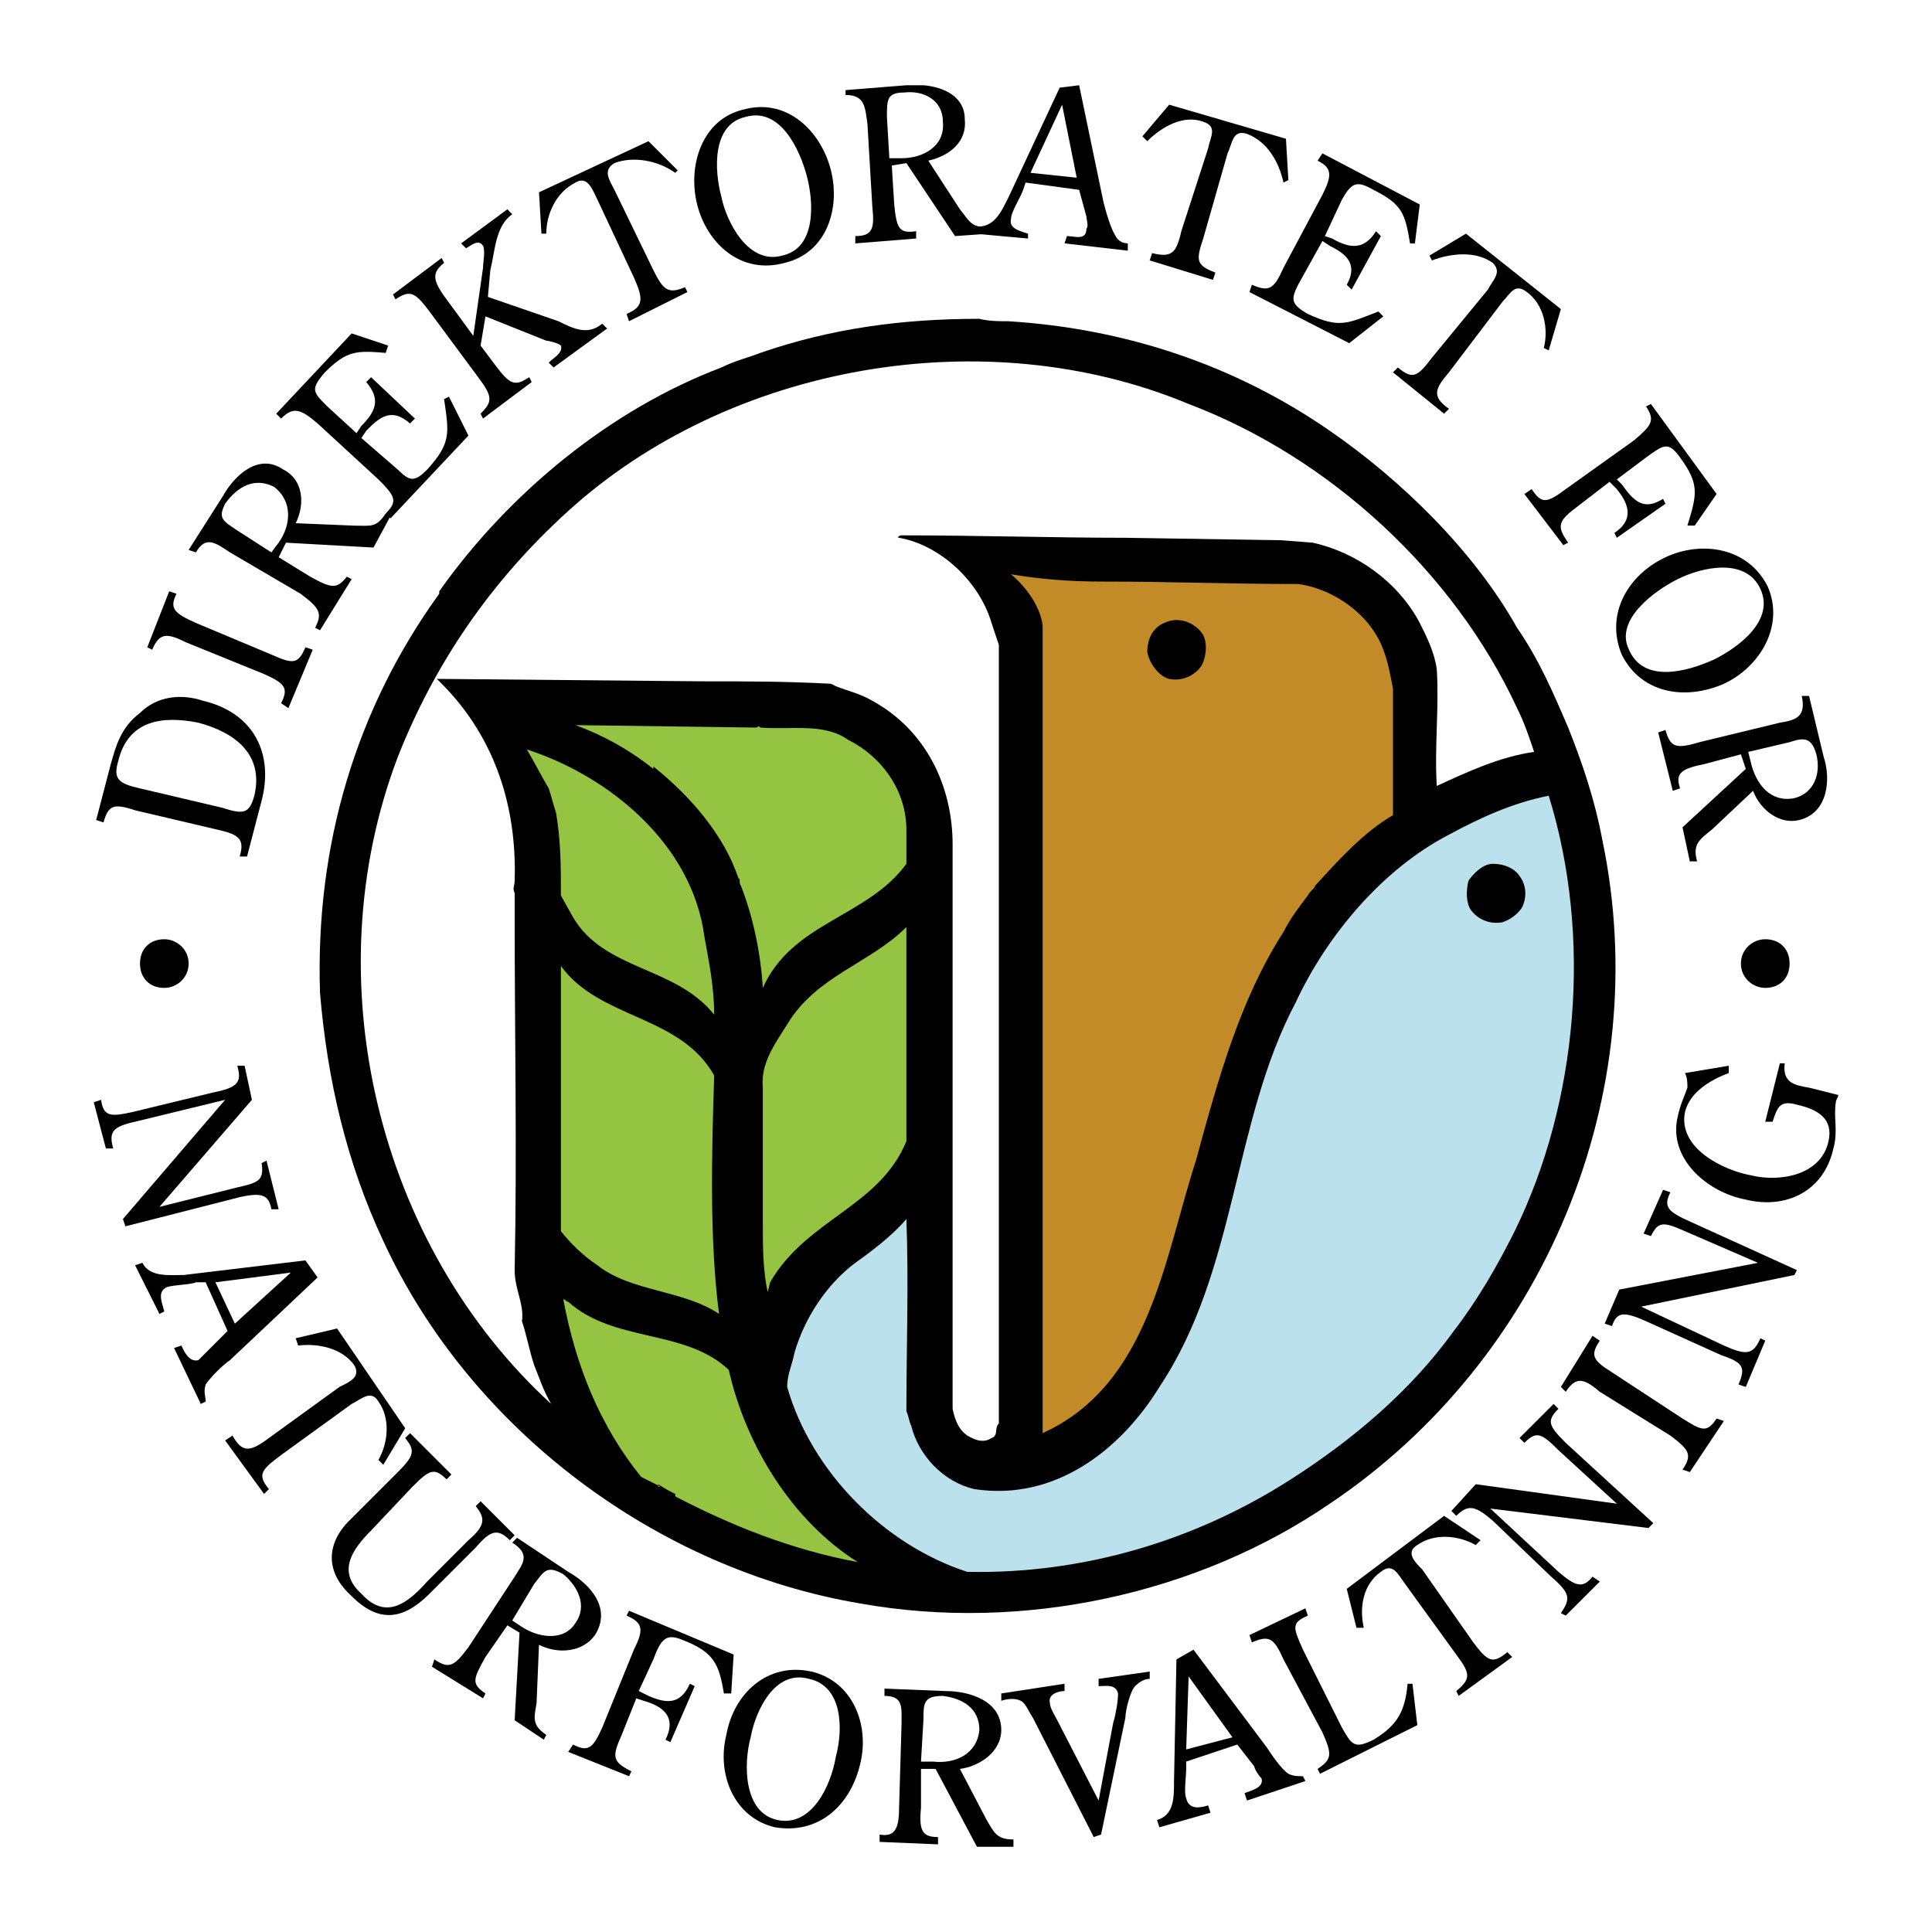
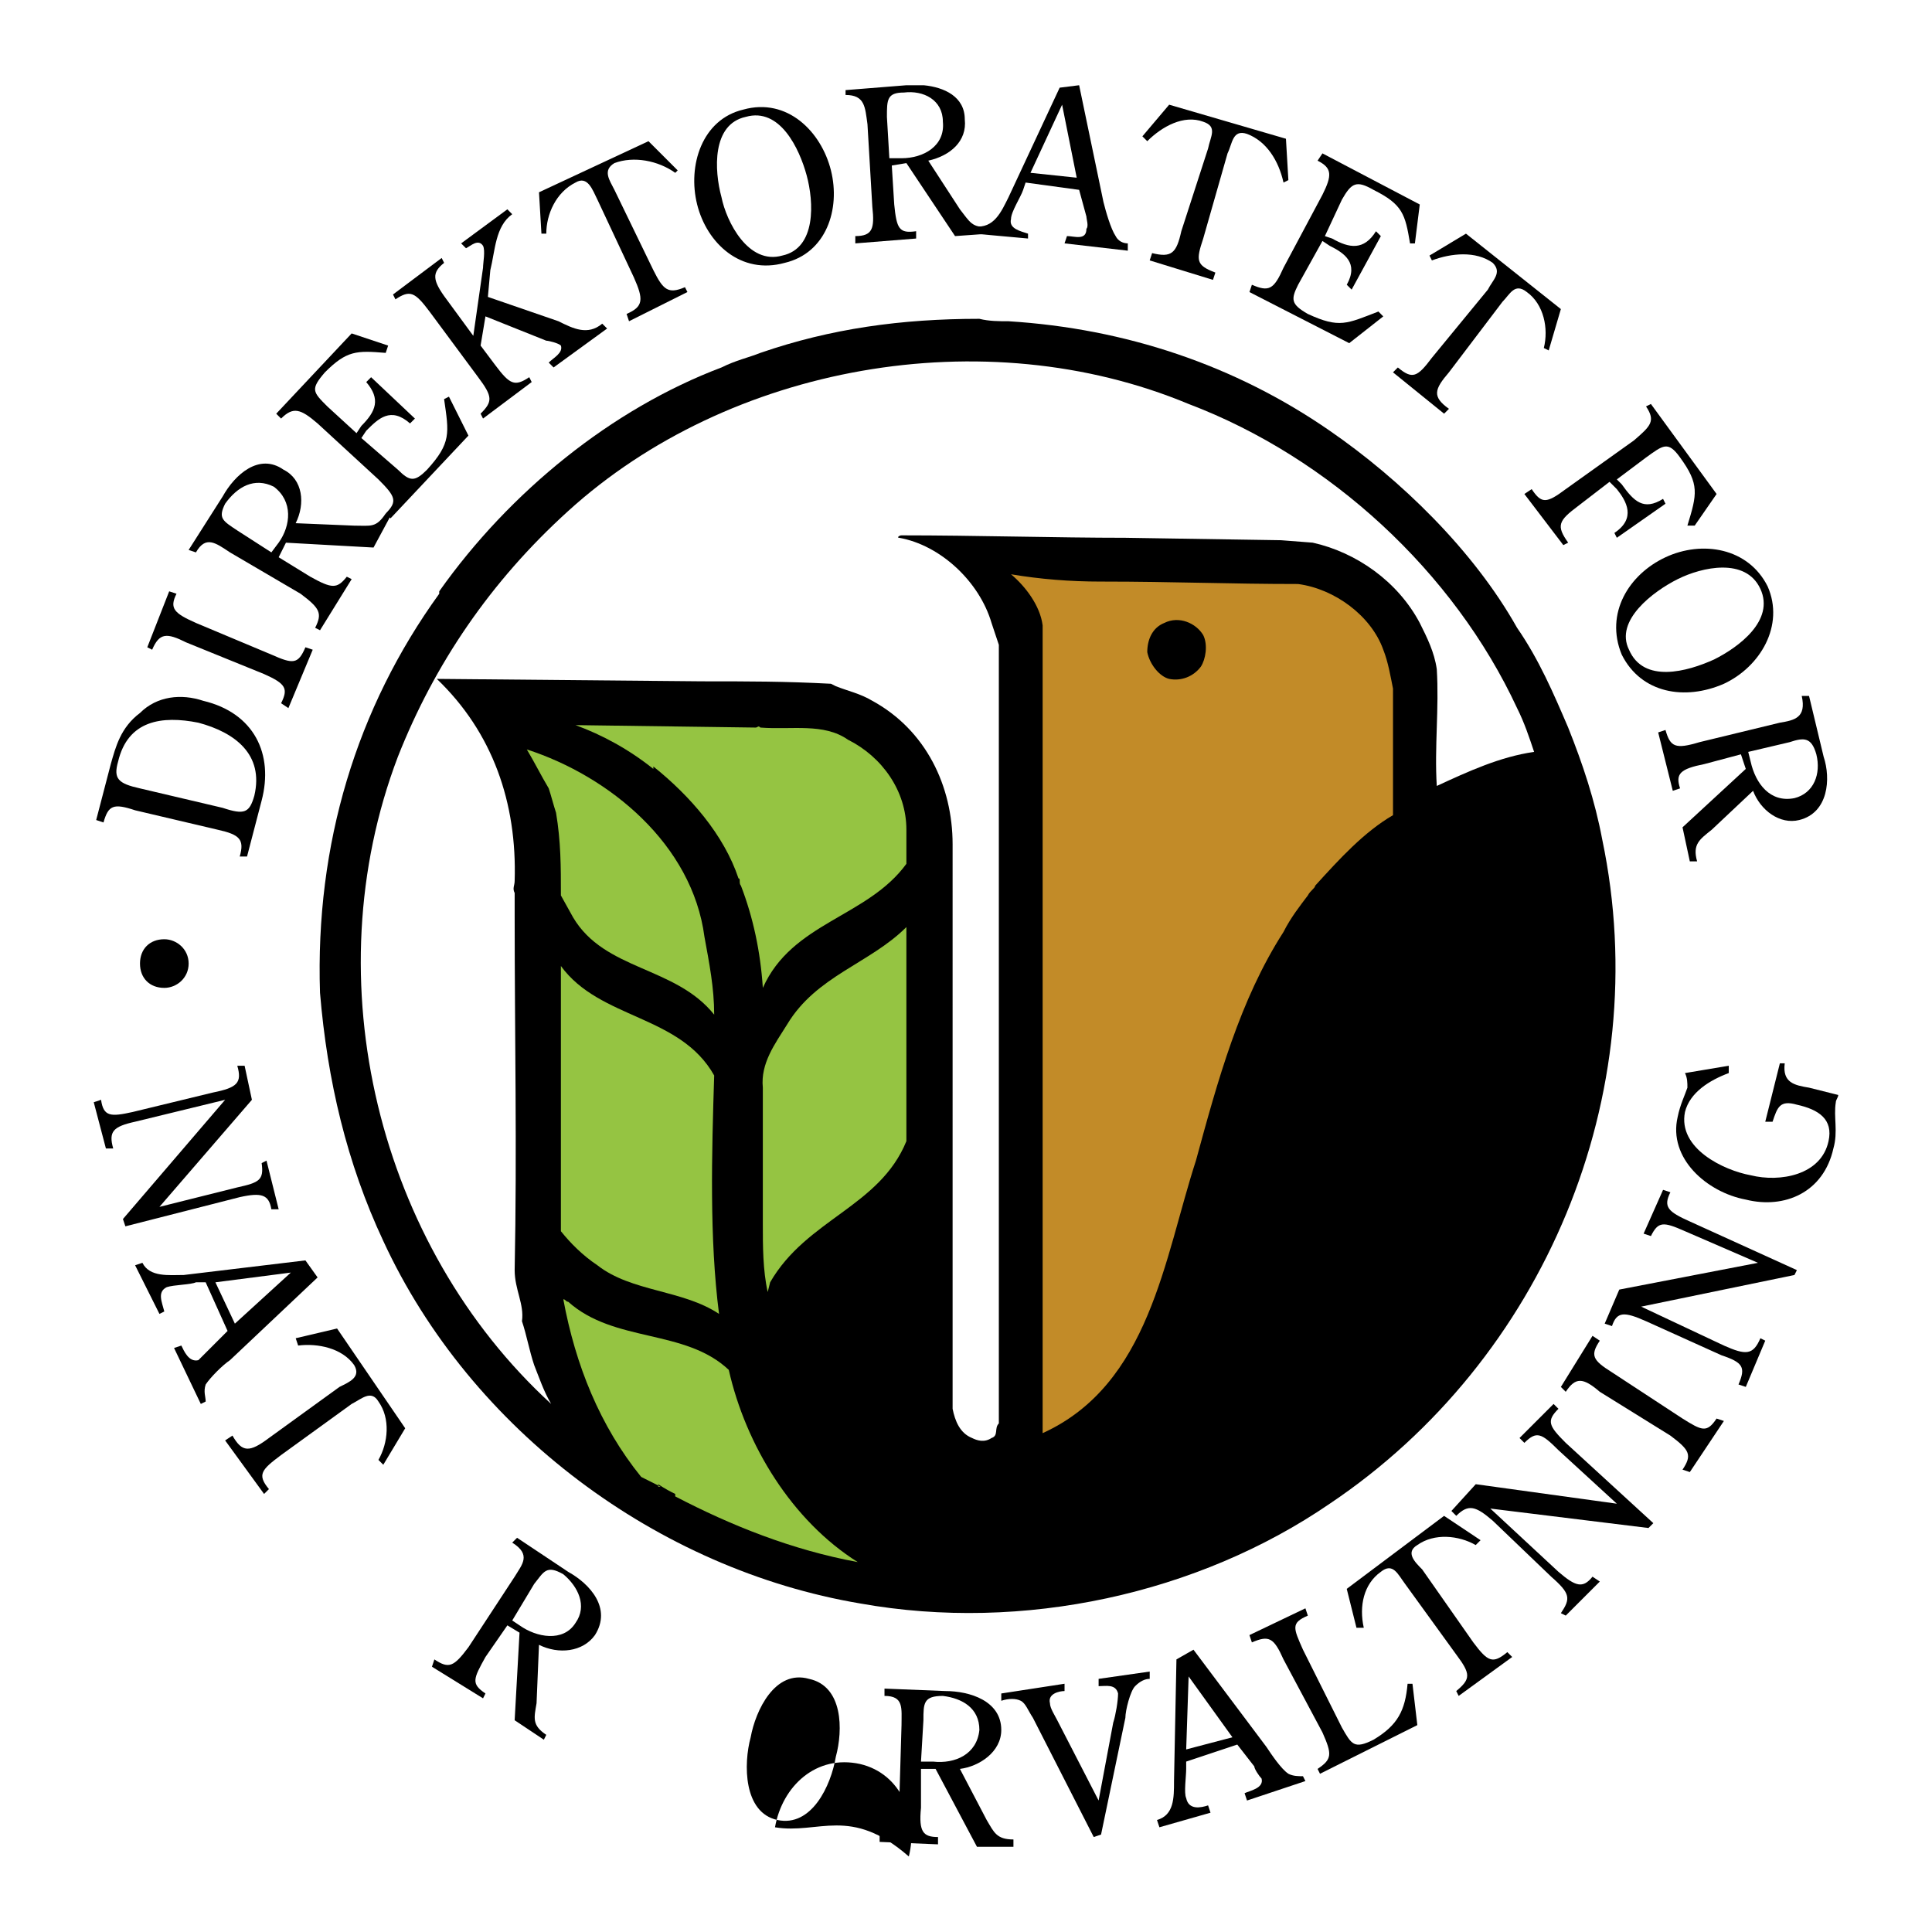
<svg xmlns="http://www.w3.org/2000/svg" version="1.0" id="Layer_1" x="0px" y="0px" width="192.756px" height="192.756px" viewBox="0 0 192.756 192.756" enable-background="new 0 0 192.756 192.756" xml:space="preserve">
  <g>
    <polygon fill-rule="evenodd" clip-rule="evenodd" fill="#FFFFFF" points="0,0 192.756,0 192.756,192.756 0,192.756 0,0  " />
    <path fill-rule="evenodd" clip-rule="evenodd" d="M100.626,32.051c11.651,0.728,22.575,4.37,32.042,10.923   c7.04,4.855,14.322,11.895,18.691,19.662c2.185,3.156,3.642,6.555,5.098,9.953c1.457,3.642,2.67,7.283,3.398,11.167   c5.341,25.489-5.826,51.948-27.188,66.27c-13.107,8.98-30.586,12.865-46.85,9.951c-20.148-3.398-38.839-17.234-47.578-36.168   c-3.641-7.768-5.583-16.021-6.312-24.76c-0.485-14.808,3.641-28.402,11.895-39.811v-0.242c7.04-9.953,17.235-18.206,28.158-22.333   c1.457-0.729,2.67-0.971,3.884-1.457c7.039-2.428,14.079-3.398,21.847-3.398C98.684,32.051,99.655,32.051,100.626,32.051   L100.626,32.051z" />
    <path fill-rule="evenodd" clip-rule="evenodd" fill="#FFFFFF" d="M151.359,70.647c0.729,1.457,1.214,2.913,1.699,4.37   c-3.398,0.485-6.554,1.942-9.71,3.398c-0.242-3.884,0.243-7.768,0-11.652c-0.242-1.699-0.971-3.156-1.699-4.612   c-2.185-4.126-6.312-7.04-10.681-8.01l-3.155-0.243l-15.536-0.243c-6.797,0-15.05-0.243-22.332-0.243   c-0.243,0-0.485,0.243-0.243,0.243c4.126,0.729,8.01,4.37,9.224,8.496l0.729,2.185v77.678c-0.485,0.486,0,1.215-0.729,1.457   c-0.729,0.484-1.457,0.242-1.942,0c-1.214-0.486-1.699-1.699-1.942-2.914V84.241c0-5.826-2.67-11.409-8.011-14.322   c-1.214-0.728-2.427-0.971-3.641-1.457l-0.486-0.243c-4.612-0.243-8.253-0.243-12.865-0.243l-26.459-0.243l0,0   c5.583,5.34,8.01,12.38,7.768,20.147c0,0.486-0.243,0.729,0,1.214v2.185c0,12.138,0.243,23.304,0,35.44   c0,1.941,0.971,3.398,0.729,5.098c0.485,1.457,0.728,2.914,1.214,4.369c0.485,1.215,0.971,2.672,1.699,3.885   c-17.235-15.779-23.789-42.238-15.293-64.57c3.641-9.224,9.225-17.478,16.993-24.517C72.71,36.42,98.198,31.808,118.589,40.304   C132.668,45.645,145.048,57.053,151.359,70.647L151.359,70.647z" />
    <path fill-rule="evenodd" clip-rule="evenodd" fill="#C28B28" d="M109.851,58.024c0.242,0,0.242,0,0.242,0   c6.797,0,12.623,0.243,19.42,0.243c3.641,0.486,7.282,3.156,8.496,6.554c0.485,1.214,0.728,2.67,0.971,3.884v12.623   c-2.913,1.7-5.341,4.37-7.768,7.04c0,0.243-0.485,0.485-0.729,0.971c-0.729,0.971-1.699,2.185-2.428,3.641   c-4.369,6.798-6.554,14.808-8.738,22.817l0,0c-3.156,9.711-4.612,22.334-15.293,27.188v-80.59   c-0.243-1.942-1.699-3.884-3.155-5.098C103.781,57.782,106.694,58.024,109.851,58.024L109.851,58.024z" />
    <path fill-rule="evenodd" clip-rule="evenodd" d="M120.046,63.365c0.485,0.971,0.242,2.428-0.243,3.156   c-0.729,0.971-1.942,1.457-3.155,1.214c-0.972-0.243-1.942-1.457-2.185-2.67c0-1.214,0.484-2.428,1.698-2.913   C117.618,61.423,119.317,62.151,120.046,63.365L120.046,63.365z" />
-     <path fill-rule="evenodd" clip-rule="evenodd" fill="#BBE1EC" d="M151.117,122.838c-1.699,3.398-3.642,6.797-6.069,9.951   c-4.369,6.07-10.195,10.924-16.264,14.809c-9.467,6.068-20.634,9.467-32.285,9.225c-8.253-2.672-15.536-9.953-17.963-18.449   c0-1.215,0.486-2.186,0.729-3.398c0.971-3.398,3.155-6.797,6.068-8.982c1.699-1.213,3.641-2.67,5.098-4.369   c0.243,6.312,0,12.865,0,19.178c0.243,0.484,0.243,0.971,0.485,1.457c0.729,2.912,3.156,5.582,6.312,6.311   c8.011,1.213,14.564-3.885,18.448-10.195c7.768-11.652,7.283-26.459,13.594-38.354c3.156-6.797,8.739-13.351,15.293-16.75   c3.156-1.7,6.312-3.156,9.953-3.884C158.885,93.465,157.428,109.971,151.117,122.838L151.117,122.838z" />
    <path fill-rule="evenodd" clip-rule="evenodd" d="M151.603,87.396c0.728,0.971,0.728,2.185,0.242,3.156   c-0.485,0.728-1.214,1.214-1.941,1.456c-1.214,0.243-2.428-0.242-3.156-1.213c-0.485-0.728-0.485-1.942-0.242-2.913   c0.485-0.728,1.456-1.699,2.427-1.699C150.146,86.183,151.117,86.668,151.603,87.396L151.603,87.396z" />
    <path fill-rule="evenodd" clip-rule="evenodd" fill="#95C442" d="M75.38,72.589c0.243,0,0.243-0.243,0.486,0   c3.156,0.243,6.311-0.485,8.739,1.214c3.398,1.699,5.826,5.098,5.826,8.981v3.398c-3.884,5.341-11.409,5.826-14.322,12.38   c-0.242-3.641-0.971-7.039-2.185-10.195c-0.243-0.243,0-0.729-0.243-0.729c-1.457-4.369-4.855-8.253-8.496-11.166v0.243   c-2.428-1.942-5.098-3.398-7.768-4.37L75.38,72.589L75.38,72.589z" />
    <path fill-rule="evenodd" clip-rule="evenodd" fill="#95C442" d="M70.283,93.465c0.486,2.67,0.971,5.097,0.971,7.767   c-3.884-4.854-10.923-4.369-14.079-9.709l-1.214-2.185c0-2.913,0-5.34-0.485-8.253c-0.243-0.729-0.486-1.7-0.729-2.428   c-0.728-1.214-1.456-2.67-2.185-3.884C60.816,77.444,69.069,84.241,70.283,93.465L70.283,93.465z" />
    <path fill-rule="evenodd" clip-rule="evenodd" fill="#95C442" d="M90.431,113.855c-2.67,6.555-9.953,7.768-13.594,14.08   l-0.243,0.971c-0.486-2.186-0.486-4.613-0.486-6.797v-13.594c-0.242-2.428,1.214-4.369,2.428-6.312   c2.913-4.854,8.253-6.068,11.895-9.709V113.855L90.431,113.855z" />
    <path fill-rule="evenodd" clip-rule="evenodd" fill="#95C442" d="M71.254,107.301c-0.243,7.77-0.485,16.266,0.485,23.789   c-3.641-2.428-8.739-2.184-12.137-4.854c-1.457-0.973-2.67-2.186-3.641-3.398v-13.594c0-4.127,0-8.74,0-12.866   C59.845,101.719,67.855,101.232,71.254,107.301L71.254,107.301z" />
    <path fill-rule="evenodd" clip-rule="evenodd" fill="#95C442" d="M56.689,129.877L56.689,129.877   c4.612,4.127,11.651,2.67,16.021,6.797c1.699,7.525,6.312,15.051,12.865,19.176c-6.554-1.213-12.623-3.641-18.206-6.553v-0.244   c-0.486-0.242-0.971-0.484-1.7-0.971v0.244h0.243l-1.942-0.973c-4.127-5.096-6.554-11.166-7.768-17.719   C56.446,129.635,56.446,129.877,56.689,129.877L56.689,129.877z" />
    <path fill-rule="evenodd" clip-rule="evenodd" d="M24.647,85.455h-0.729c0.486-1.699,0-2.185-2.185-2.67l-8.253-1.942   c-2.185-0.728-2.67-0.485-3.155,1.214l-0.729-0.243l1.457-5.583c0.485-1.7,0.971-3.642,2.913-5.098   c1.699-1.699,4.126-1.941,6.311-1.213c5.098,1.213,7.04,5.34,5.826,9.953L24.647,85.455L24.647,85.455z M22.219,80.6   c2.185,0.728,2.67,0.486,3.156-1.214c0.971-4.126-1.942-6.311-5.583-7.282c-3.641-0.728-7.04-0.243-8.011,3.884   c-0.485,1.7,0,2.185,2.185,2.67L22.219,80.6L22.219,80.6z" />
    <path fill-rule="evenodd" clip-rule="evenodd" d="M27.074,65.307c2.185,0.971,2.67,0.971,3.398-0.728l0.729,0.243l-2.428,5.826   l-0.728-0.485c0.728-1.457,0.485-1.942-1.699-2.913l-7.768-3.156c-1.942-0.971-2.67-0.971-3.398,0.729l-0.485-0.243l2.185-5.583   l0.729,0.242c-0.729,1.457-0.243,1.942,1.942,2.913L27.074,65.307L27.074,65.307z" />
    <path fill-rule="evenodd" clip-rule="evenodd" d="M27.803,55.597l3.156,1.942c2.185,1.214,2.67,1.214,3.641,0l0.485,0.243   l-3.156,5.098l-0.485-0.243c0.728-1.456,0.485-1.942-1.457-3.398l-7.04-4.126c-1.457-0.971-2.427-1.699-3.398,0l-0.729-0.243   l3.398-5.34c1.214-2.185,3.641-4.37,6.069-2.67c1.942,0.971,2.185,3.398,1.213,5.34l5.826,0.243c1.699,0,2.185,0.243,3.156-1.214   l0.485,0.243l-1.699,3.156l-8.739-0.485L27.803,55.597L27.803,55.597z M27.074,55.111l0.729-0.971   c1.214-1.699,1.456-4.127-0.486-5.583c-1.942-0.971-3.641,0-4.855,1.699c-0.728,1.457-0.243,1.7,1.214,2.67L27.074,55.111   L27.074,55.111z" />
    <path fill-rule="evenodd" clip-rule="evenodd" d="M41.396,41.76l-0.486,0.486c-1.942-1.699-3.156-0.486-4.369,0.728l-0.486,0.729   l3.641,3.156c1.214,1.213,1.7,1.213,2.913,0c2.428-2.67,2.185-3.642,1.699-7.04l0.485-0.243l1.942,3.884l-7.768,8.253l-0.485-0.485   c1.213-1.214,0.971-1.699-0.729-3.398l-6.068-5.583c-1.699-1.457-2.428-1.699-3.641-0.486l-0.485-0.485l7.525-8.01l3.641,1.213   l-0.243,0.729c-2.913-0.243-3.884-0.243-6.068,1.942c-1.457,1.699-1.214,1.942,0.242,3.398l2.913,2.67l0.485-0.728   c1.457-1.457,1.942-2.67,0.486-4.37l0.485-0.485L41.396,41.76L41.396,41.76z" />
    <path fill-rule="evenodd" clip-rule="evenodd" d="M48.193,26.71c0-0.485,0.243-1.699,0-2.185c-0.485-0.728-1.213,0-1.699,0.243   l-0.486-0.486l4.612-3.398l0.485,0.486c-1.699,1.214-1.699,3.641-2.185,5.583l-0.243,2.67l7.04,2.427   c1.457,0.728,2.913,1.457,4.369,0.243l0.486,0.485l-5.341,3.884l-0.485-0.486c0.485-0.485,1.457-0.971,1.214-1.699   c-0.243-0.243-1.214-0.485-1.457-0.485l-6.068-2.427l-0.486,2.913l1.457,1.942c1.457,1.941,1.942,2.185,3.398,1.213l0.243,0.485   l-4.855,3.641l-0.243-0.485c1.214-1.213,1.214-1.699-0.243-3.641l-4.854-6.554c-1.457-1.942-1.942-2.185-3.398-1.213l-0.243-0.486   l4.855-3.641l0.243,0.486c-1.213,0.971-1.213,1.699,0.243,3.641l2.67,3.641L48.193,26.71L48.193,26.71z" />
    <path fill-rule="evenodd" clip-rule="evenodd" d="M65.186,26.953c0.971,1.942,1.456,2.427,3.155,1.699l0.243,0.485l-5.826,2.913   l-0.243-0.729c1.699-0.728,1.699-1.456,0.728-3.641l-3.641-7.768c-0.485-0.971-0.971-2.428-2.185-1.699   c-1.942,0.971-2.913,3.156-2.913,5.098h-0.485l-0.243-4.126L64.7,14.087L67.613,17l-0.243,0.243   c-1.7-1.214-4.127-1.699-6.069-0.971c-1.214,0.728-0.485,1.699,0,2.67L65.186,26.953L65.186,26.953z" />
    <path fill-rule="evenodd" clip-rule="evenodd" d="M78.293,26.225c-4.37,1.214-7.768-1.942-8.739-5.826s0.485-8.496,4.612-9.467   c4.369-1.214,7.768,2.185,8.738,6.068C83.876,20.884,82.42,25.254,78.293,26.225L78.293,26.225z M71.982,19.67   c0.486,2.428,2.67,6.797,6.069,5.826c3.398-0.728,3.156-5.34,2.427-8.011c-0.728-2.67-2.67-6.796-6.068-5.826   C71.011,12.388,71.254,17,71.982,19.67L71.982,19.67z" />
    <path fill-rule="evenodd" clip-rule="evenodd" d="M88.974,16.515l0.243,3.884c0.243,2.428,0.486,2.913,2.185,2.67v0.729   l-6.068,0.485v-0.728c1.699,0,1.942-0.728,1.699-2.913l-0.486-8.253c-0.242-1.699-0.242-2.913-2.185-2.913V8.99l6.069-0.485h1.731   c2.049,0.198,4.094,1.141,4.094,3.398c0.243,2.185-1.457,3.641-3.641,4.126l3.156,4.855c0.971,1.214,1.214,1.942,2.913,1.7v0.728   l-3.398,0.243l-4.855-7.282L88.974,16.515L88.974,16.515z M88.731,15.787h1.214c2.185,0,4.369-1.214,4.126-3.641   c0-2.185-1.942-3.156-3.884-2.914c-1.699,0-1.699,0.729-1.699,2.428L88.731,15.787L88.731,15.787z" />
    <path fill-rule="evenodd" clip-rule="evenodd" d="M107.666,8.504l2.427,11.652c0.243,0.971,0.729,2.67,1.214,3.398   c0.242,0.485,0.729,0.728,1.214,0.728v0.729l-6.312-0.729l0.243-0.728c0.728,0,1.941,0.485,1.941-0.728   c0.243-0.243,0-0.971,0-1.214l-0.728-2.67l-5.341-0.728l-0.243,0.728c-0.242,0.728-1.213,2.185-1.213,2.913   c-0.243,0.971,0.971,1.213,1.698,1.457v0.485l-5.34-0.485v-0.728c1.942,0.243,2.67-1.457,3.398-2.914l5.098-10.923L107.666,8.504   L107.666,8.504z M105.966,10.446l-3.155,6.797l4.612,0.486L105.966,10.446L105.966,10.446z" />
    <path fill-rule="evenodd" clip-rule="evenodd" d="M120.046,23.797c-0.729,2.185-0.729,2.67,1.213,3.398l-0.242,0.728l-6.312-1.942   l0.242-0.728c1.942,0.485,2.428,0,2.913-2.185l2.671-8.253c0.242-1.214,0.971-2.185-0.485-2.67   c-1.942-0.729-4.127,0.485-5.583,1.941l-0.486-0.485l2.671-3.156l11.651,3.398l0.243,4.127l-0.486,0.243   c-0.485-2.185-1.698-4.127-3.641-4.855c-1.456-0.485-1.456,0.971-1.942,1.942L120.046,23.797L120.046,23.797z" />
    <path fill-rule="evenodd" clip-rule="evenodd" d="M134.853,28.895l-0.485-0.485c1.214-2.185-0.242-3.156-1.699-3.884l-0.728-0.485   l-2.428,4.37c-0.729,1.457-0.729,1.942,0.971,2.913c3.155,1.457,3.884,0.971,7.04-0.243l0.485,0.486l-3.398,2.67l-9.953-5.098   l0.243-0.728c1.699,0.728,2.185,0.485,3.155-1.699l3.885-7.282c0.971-1.942,0.971-2.67-0.486-3.399l0.486-0.728l9.709,5.098   l-0.485,3.884h-0.485c-0.485-2.913-0.729-3.884-3.642-5.34c-1.699-0.971-2.185-0.728-3.155,0.971l-1.699,3.641l0.729,0.243   c1.699,0.971,3.155,1.214,4.369-0.729l0.485,0.486L134.853,28.895L134.853,28.895z" />
    <path fill-rule="evenodd" clip-rule="evenodd" d="M144.562,37.148c-1.456,1.699-1.699,2.427,0,3.641l-0.485,0.485l-5.098-4.126   l0.485-0.485c1.457,1.213,1.942,0.971,3.398-0.971l5.583-6.797c0.485-0.971,1.457-1.699,0.485-2.67   c-1.698-1.214-4.126-0.971-6.068-0.243l-0.242-0.485l3.641-2.185l9.467,7.525l-1.213,4.126l-0.486-0.243   c0.486-1.942,0-4.369-1.699-5.583c-1.213-0.971-1.699,0.243-2.427,0.971L144.562,37.148L144.562,37.148z" />
    <path fill-rule="evenodd" clip-rule="evenodd" d="M157.428,50.5c-1.941,1.457-2.185,1.942-0.971,3.641l-0.485,0.243l-3.884-5.098   l0.729-0.485c0.971,1.456,1.456,1.456,3.397,0l6.797-4.855c1.7-1.457,2.186-1.942,1.214-3.398l0.486-0.243l6.554,8.981   l-2.185,3.156h-0.729c0.971-3.156,1.214-4.126-0.729-6.797c-1.213-1.699-1.699-1.214-3.398,0l-2.912,2.185l0.485,0.486   c1.213,1.699,2.185,2.67,4.126,1.456l0.243,0.485l-4.854,3.398l-0.243-0.485c2.185-1.457,1.214-3.156,0.243-4.369l-0.729-0.729   L157.428,50.5L157.428,50.5z" />
    <path fill-rule="evenodd" clip-rule="evenodd" d="M161.798,65.307c-1.699-4.126,0.728-8.01,4.369-9.709s8.253-0.971,10.195,2.913   c1.699,3.884-0.729,8.011-4.369,9.71C168.109,69.919,163.739,69.191,161.798,65.307L161.798,65.307z M167.381,57.782   c-2.428,1.214-6.312,4.126-4.855,7.04c1.457,3.398,5.826,2.185,8.496,0.971c2.428-1.214,6.068-3.884,4.612-7.04   C174.178,55.597,169.809,56.568,167.381,57.782L167.381,57.782z" />
    <path fill-rule="evenodd" clip-rule="evenodd" d="M173.692,75.259l-3.642,0.971c-2.428,0.485-2.913,0.971-2.428,2.427l-0.728,0.243   l-1.457-5.826l0.729-0.243c0.485,1.699,0.971,1.942,3.398,1.214l8.011-1.942c1.456-0.243,2.67-0.485,2.185-2.67h0.728l1.457,6.068   c0.729,2.185,0.485,5.583-2.428,6.312c-1.941,0.485-3.884-0.971-4.612-2.913l-4.126,3.884c-1.214,0.971-1.942,1.457-1.457,3.156   h-0.728l-0.729-3.398l6.312-5.826L173.692,75.259L173.692,75.259z M174.42,75.017l0.243,0.971c0.485,2.185,1.942,4.127,4.369,3.642   c1.942-0.486,2.67-2.428,2.185-4.37c-0.485-1.699-1.213-1.699-2.67-1.213L174.42,75.017L174.42,75.017z" />
    <path fill-rule="evenodd" clip-rule="evenodd" d="M15.908,120.41l7.768-1.943c2.185-0.484,2.67-0.727,2.428-2.426l0.485-0.244   l1.214,4.855h-0.729c-0.243-1.457-0.971-1.699-3.156-1.213l-11.409,2.912l-0.243-0.729l10.195-11.895l-8.981,2.186   c-2.185,0.484-2.67,0.971-2.185,2.67l0,0h-0.729l-1.213-4.613l0.729-0.242c0.243,1.699,0.971,1.699,3.155,1.215L21.249,109   c2.427-0.484,2.913-0.971,2.427-2.67h0.729l0.728,3.398L15.908,120.41L15.908,120.41z" />
    <path fill-rule="evenodd" clip-rule="evenodd" d="M31.687,127.449l-8.739,8.254c-0.729,0.484-1.942,1.699-2.427,2.428   c-0.243,0.729,0,1.213,0,1.699l-0.486,0.242l-2.67-5.584l0.728-0.242c0.243,0.486,0.728,1.699,1.699,1.457   c0.243-0.242,0.729-0.729,0.971-0.971l1.942-1.943l-2.185-4.854h-0.971c-0.486,0.242-2.185,0.242-2.913,0.484   c-0.971,0.486-0.485,1.457-0.243,2.428l-0.485,0.242l-2.428-4.854l0.729-0.244c0.728,1.457,2.67,1.215,4.126,1.215l12.137-1.457   L31.687,127.449L31.687,127.449z M29.017,126.965l-7.525,0.971l1.942,4.125L29.017,126.965L29.017,126.965z" />
    <path fill-rule="evenodd" clip-rule="evenodd" d="M28.045,145.17c-1.942,1.457-2.428,1.941-1.214,3.398l-0.485,0.484l-3.884-5.34   l0.729-0.484c0.971,1.699,1.699,1.699,3.641,0.242l7.04-5.098c0.971-0.486,2.185-0.971,1.457-2.186   c-1.214-1.699-3.641-2.184-5.583-1.941l-0.243-0.729l4.127-0.971l6.797,9.953l-2.185,3.641l-0.486-0.484   c0.971-1.701,1.214-4.127,0-5.826c-0.728-1.215-1.699-0.244-2.67,0.242L28.045,145.17L28.045,145.17z" />
-     <path fill-rule="evenodd" clip-rule="evenodd" d="M46.736,153.666c1.7-1.457,1.7-2.186,0.729-3.398l0.485-0.486l3.398,3.398   l-0.485,0.486c-1.214-1.215-1.942-0.971-3.398,0.729l-4.612,4.611c-2.67,2.67-5.098,2.914-7.768,0.242   c-2.428-2.184-2.67-4.854-0.485-7.281l5.097-5.098c1.7-1.699,1.7-2.186,0.729-3.398l0.485-0.486l4.127,4.127l-0.486,0.486   c-1.214-1.215-1.699-0.971-3.398,0.729l-4.126,4.369c-1.942,1.941-3.398,4.127-0.971,6.311c2.428,2.67,4.612,0.971,6.554-1.213   L46.736,153.666L46.736,153.666z" />
    <path fill-rule="evenodd" clip-rule="evenodd" d="M50.621,162.162l-2.185,3.156c-1.214,2.184-1.457,2.67,0,3.641l-0.243,0.484   l-5.097-3.154l0.242-0.729c1.457,0.971,1.942,0.729,3.398-1.215l4.612-7.039c0.729-1.213,1.699-2.184-0.243-3.398l0.485-0.484   l5.098,3.398c2.185,1.213,4.369,3.641,2.67,6.311c-1.214,1.699-3.641,1.941-5.583,0.971l-0.243,5.826   c-0.243,1.457-0.486,2.186,0.971,3.156l-0.243,0.484l-2.913-1.941l0.486-8.738L50.621,162.162L50.621,162.162z M51.106,161.676   l0.729,0.486c1.699,1.213,4.369,1.699,5.583-0.242c1.213-1.699,0.243-3.643-1.214-4.855c-1.699-0.971-1.942-0.242-2.913,0.971   L51.106,161.676L51.106,161.676z" />
-     <path fill-rule="evenodd" clip-rule="evenodd" d="M62.029,173.086c-0.971,2.184-0.971,2.67,0.971,3.641l-0.243,0.486l-6.068-2.428   l0.485-0.729c1.456,0.729,1.942,0.484,2.913-1.699l3.156-7.768c0.971-1.943,0.971-2.67-0.728-3.398l0.243-0.486l10.438,4.369   l-0.243,3.885h-0.729c-0.485-2.914-0.971-4.127-4.126-5.34c-1.699-0.729-2.185,0-2.913,1.941l-1.457,3.156l0.971,0.484   c1.699,0.729,3.156,0.971,4.126-1.213l0.486,0.242l-2.428,5.584l-0.485-0.244c1.214-2.428-0.485-3.398-2.185-3.883l-0.729-0.244   L62.029,173.086L62.029,173.086z" />
-     <path fill-rule="evenodd" clip-rule="evenodd" d="M77.322,182.309c-4.126-0.971-5.826-5.34-4.854-9.223   c0.728-4.127,4.126-7.283,8.496-6.312c4.127,0.971,5.826,5.342,4.855,9.225C84.848,180.125,81.692,183.037,77.322,182.309   L77.322,182.309z M74.895,173.328c-0.728,2.67-0.728,7.525,2.67,8.254c3.398,0.727,5.34-3.398,5.826-6.312   c0.728-2.67,0.728-7.039-2.67-7.768C77.322,166.531,75.38,170.658,74.895,173.328L74.895,173.328z" />
+     <path fill-rule="evenodd" clip-rule="evenodd" d="M77.322,182.309c0.728-4.127,4.126-7.283,8.496-6.312c4.127,0.971,5.826,5.342,4.855,9.225C84.848,180.125,81.692,183.037,77.322,182.309   L77.322,182.309z M74.895,173.328c-0.728,2.67-0.728,7.525,2.67,8.254c3.398,0.727,5.34-3.398,5.826-6.312   c0.728-2.67,0.728-7.039-2.67-7.768C77.322,166.531,75.38,170.658,74.895,173.328L74.895,173.328z" />
    <path fill-rule="evenodd" clip-rule="evenodd" d="M91.887,176.484v3.883c-0.243,2.428,0.243,2.914,1.699,2.914v0.729l-5.826-0.244   v-0.729c1.457,0.244,1.942-0.484,1.942-2.67l0.243-8.252c0-1.699,0.243-2.914-1.699-2.914v-0.729l6.068,0.244   c2.428,0,5.583,0.971,5.583,3.883c0,2.186-2.185,3.641-4.126,3.885l2.67,5.098c0.729,1.213,0.971,1.941,2.67,1.941v0.729H97.47   l-4.126-7.768H91.887L91.887,176.484z M91.887,175.756h1.214c2.185,0.242,4.369-0.729,4.612-3.156c0-2.184-1.699-3.156-3.641-3.398   c-1.942,0-1.942,0.729-1.942,2.428L91.887,175.756L91.887,175.756z" />
    <path fill-rule="evenodd" clip-rule="evenodd" d="M109.122,183.281l-6.068-11.895c-0.486-0.729-0.729-1.457-1.214-1.699   c-0.485-0.244-1.214-0.244-1.942,0v-0.729l6.312-0.971v0.729c-0.485,0-1.699,0.242-1.456,1.213c0,0.486,0.485,1.213,0.728,1.699   l4.127,8.01l1.457-7.768c0.242-0.729,0.484-2.184,0.484-2.912c-0.242-0.971-1.213-0.729-1.941-0.729v-0.729l5.098-0.729v0.729   c-0.485,0-0.971,0.242-1.456,0.729c-0.486,0.486-0.972,2.428-0.972,3.156l-2.427,11.65L109.122,183.281L109.122,183.281z" />
    <path fill-rule="evenodd" clip-rule="evenodd" d="M119.074,164.59l7.283,9.709c0.484,0.729,1.456,2.186,2.185,2.67   c0.485,0.244,0.971,0.244,1.456,0.244l0.242,0.484l-5.825,1.941l-0.243-0.729c0.485-0.242,1.942-0.484,1.699-1.455   c-0.242-0.242-0.728-0.971-0.728-1.215l-1.7-2.184l-5.097,1.699v0.729c0,0.729-0.243,2.426,0,2.912   c0.242,1.215,1.456,0.971,2.185,0.729l0.242,0.729l-5.098,1.455l-0.242-0.727c1.699-0.486,1.699-2.186,1.699-3.885l0.242-12.137   L119.074,164.59L119.074,164.59z M118.589,167.26l-0.242,7.281l4.612-1.213L118.589,167.26L118.589,167.26z" />
    <path fill-rule="evenodd" clip-rule="evenodd" d="M140.922,167.988l0.485,4.127l-9.71,4.854l-0.243-0.484   c1.457-0.973,1.457-1.457,0.486-3.643l-3.885-7.281c-0.971-2.186-1.456-2.428-3.155-1.699l-0.243-0.729l5.583-2.67l0.243,0.729   c-1.699,0.729-1.456,1.213-0.485,3.398l3.884,7.768c0.971,1.699,1.214,2.184,3.155,1.213c2.428-1.455,3.156-2.912,3.398-5.582   H140.922L140.922,167.988z" />
    <path fill-rule="evenodd" clip-rule="evenodd" d="M146.99,163.861c1.456,1.941,1.941,2.184,3.398,0.971l0.485,0.486l-5.341,3.883   l-0.242-0.484c1.456-1.215,1.456-1.699,0-3.643l-5.098-7.039c-0.729-0.971-1.214-2.186-2.428-1.213   c-1.699,1.213-2.185,3.398-1.699,5.582h-0.729l-0.971-3.883l9.71-7.283l3.642,2.428l-0.485,0.484c-1.7-0.971-4.127-1.213-5.826,0   c-1.214,0.729-0.243,1.699,0.485,2.428L146.99,163.861L146.99,163.861z" />
    <path fill-rule="evenodd" clip-rule="evenodd" d="M161.312,150.025l-5.826-5.342c-1.699-1.699-2.185-1.941-3.398-0.729   l-0.485-0.484l3.398-3.398l0.485,0.484c-1.214,1.215-0.971,1.701,0.728,3.398l8.739,8.012l-0.485,0.484l-15.778-1.941l6.797,6.312   c1.699,1.455,2.428,1.699,3.398,0.484l0,0l0.728,0.486l-3.398,3.398l-0.485-0.242c0.972-1.457,0.972-1.943-0.971-3.643   l-5.826-5.582c-1.698-1.457-2.427-1.699-3.641-0.486l-0.485-0.486l2.428-2.67L161.312,150.025L161.312,150.025z" />
    <path fill-rule="evenodd" clip-rule="evenodd" d="M167.866,141.529c1.942,1.213,2.428,1.455,3.398,0l0.729,0.242l-3.398,5.098   l-0.729-0.242c0.971-1.457,0.729-1.943-1.214-3.398l-7.04-4.369c-1.698-1.457-2.427-1.457-3.398,0l-0.485-0.486l3.156-5.098   l0.728,0.484c-0.971,1.457-0.728,1.943,1.214,3.156L167.866,141.529L167.866,141.529z" />
    <path fill-rule="evenodd" clip-rule="evenodd" d="M175.392,125.992l-7.282-3.154c-2.186-0.973-2.671-0.973-3.398,0.484   l-0.729-0.242l1.941-4.369l0.729,0.242c-0.729,1.457-0.242,1.941,1.942,2.912l10.681,4.855l-0.243,0.486l-15.293,3.156l8.254,3.883   c2.185,0.971,2.912,0.971,3.641-0.729l0,0l0.485,0.242l-1.941,4.613l-0.729-0.242c0.729-1.699,0.485-2.186-1.699-2.914   l-7.525-3.398c-2.185-0.971-2.912-0.971-3.398,0.486l-0.728-0.244l1.456-3.398L175.392,125.992L175.392,125.992z" />
    <path fill-rule="evenodd" clip-rule="evenodd" d="M172.479,106.33v0.729c-1.942,0.729-3.884,1.941-4.369,3.885   c-0.729,3.641,3.884,5.826,6.554,6.311c2.913,0.729,7.039,0,7.768-3.398c0.485-2.184-0.971-3.156-3.155-3.641   c-1.699-0.486-1.942,0.242-2.428,1.699h-0.729l1.457-5.826h0.485c-0.243,1.941,0.971,2.186,2.427,2.428l2.914,0.729   c0,0.242-0.243,0.484-0.243,0.727c-0.243,1.457,0.243,2.914-0.243,4.613c-0.971,4.369-4.854,6.068-8.738,5.098   c-3.884-0.729-7.768-4.127-6.797-8.254c0.242-1.213,0.729-2.184,0.971-2.912c0-0.486,0-0.971-0.242-1.457L172.479,106.33   L172.479,106.33z" />
    <path fill-rule="evenodd" clip-rule="evenodd" d="M16.394,98.562c1.214,0,2.427-0.971,2.427-2.427s-1.213-2.427-2.427-2.427   c-1.457,0-2.427,0.971-2.427,2.427S14.937,98.562,16.394,98.562L16.394,98.562z" />
-     <path fill-rule="evenodd" clip-rule="evenodd" d="M176.119,98.562c1.457,0,2.428-0.971,2.428-2.427s-0.971-2.427-2.428-2.427   c-1.214,0-2.427,0.971-2.427,2.427S174.905,98.562,176.119,98.562L176.119,98.562z" />
  </g>
</svg>